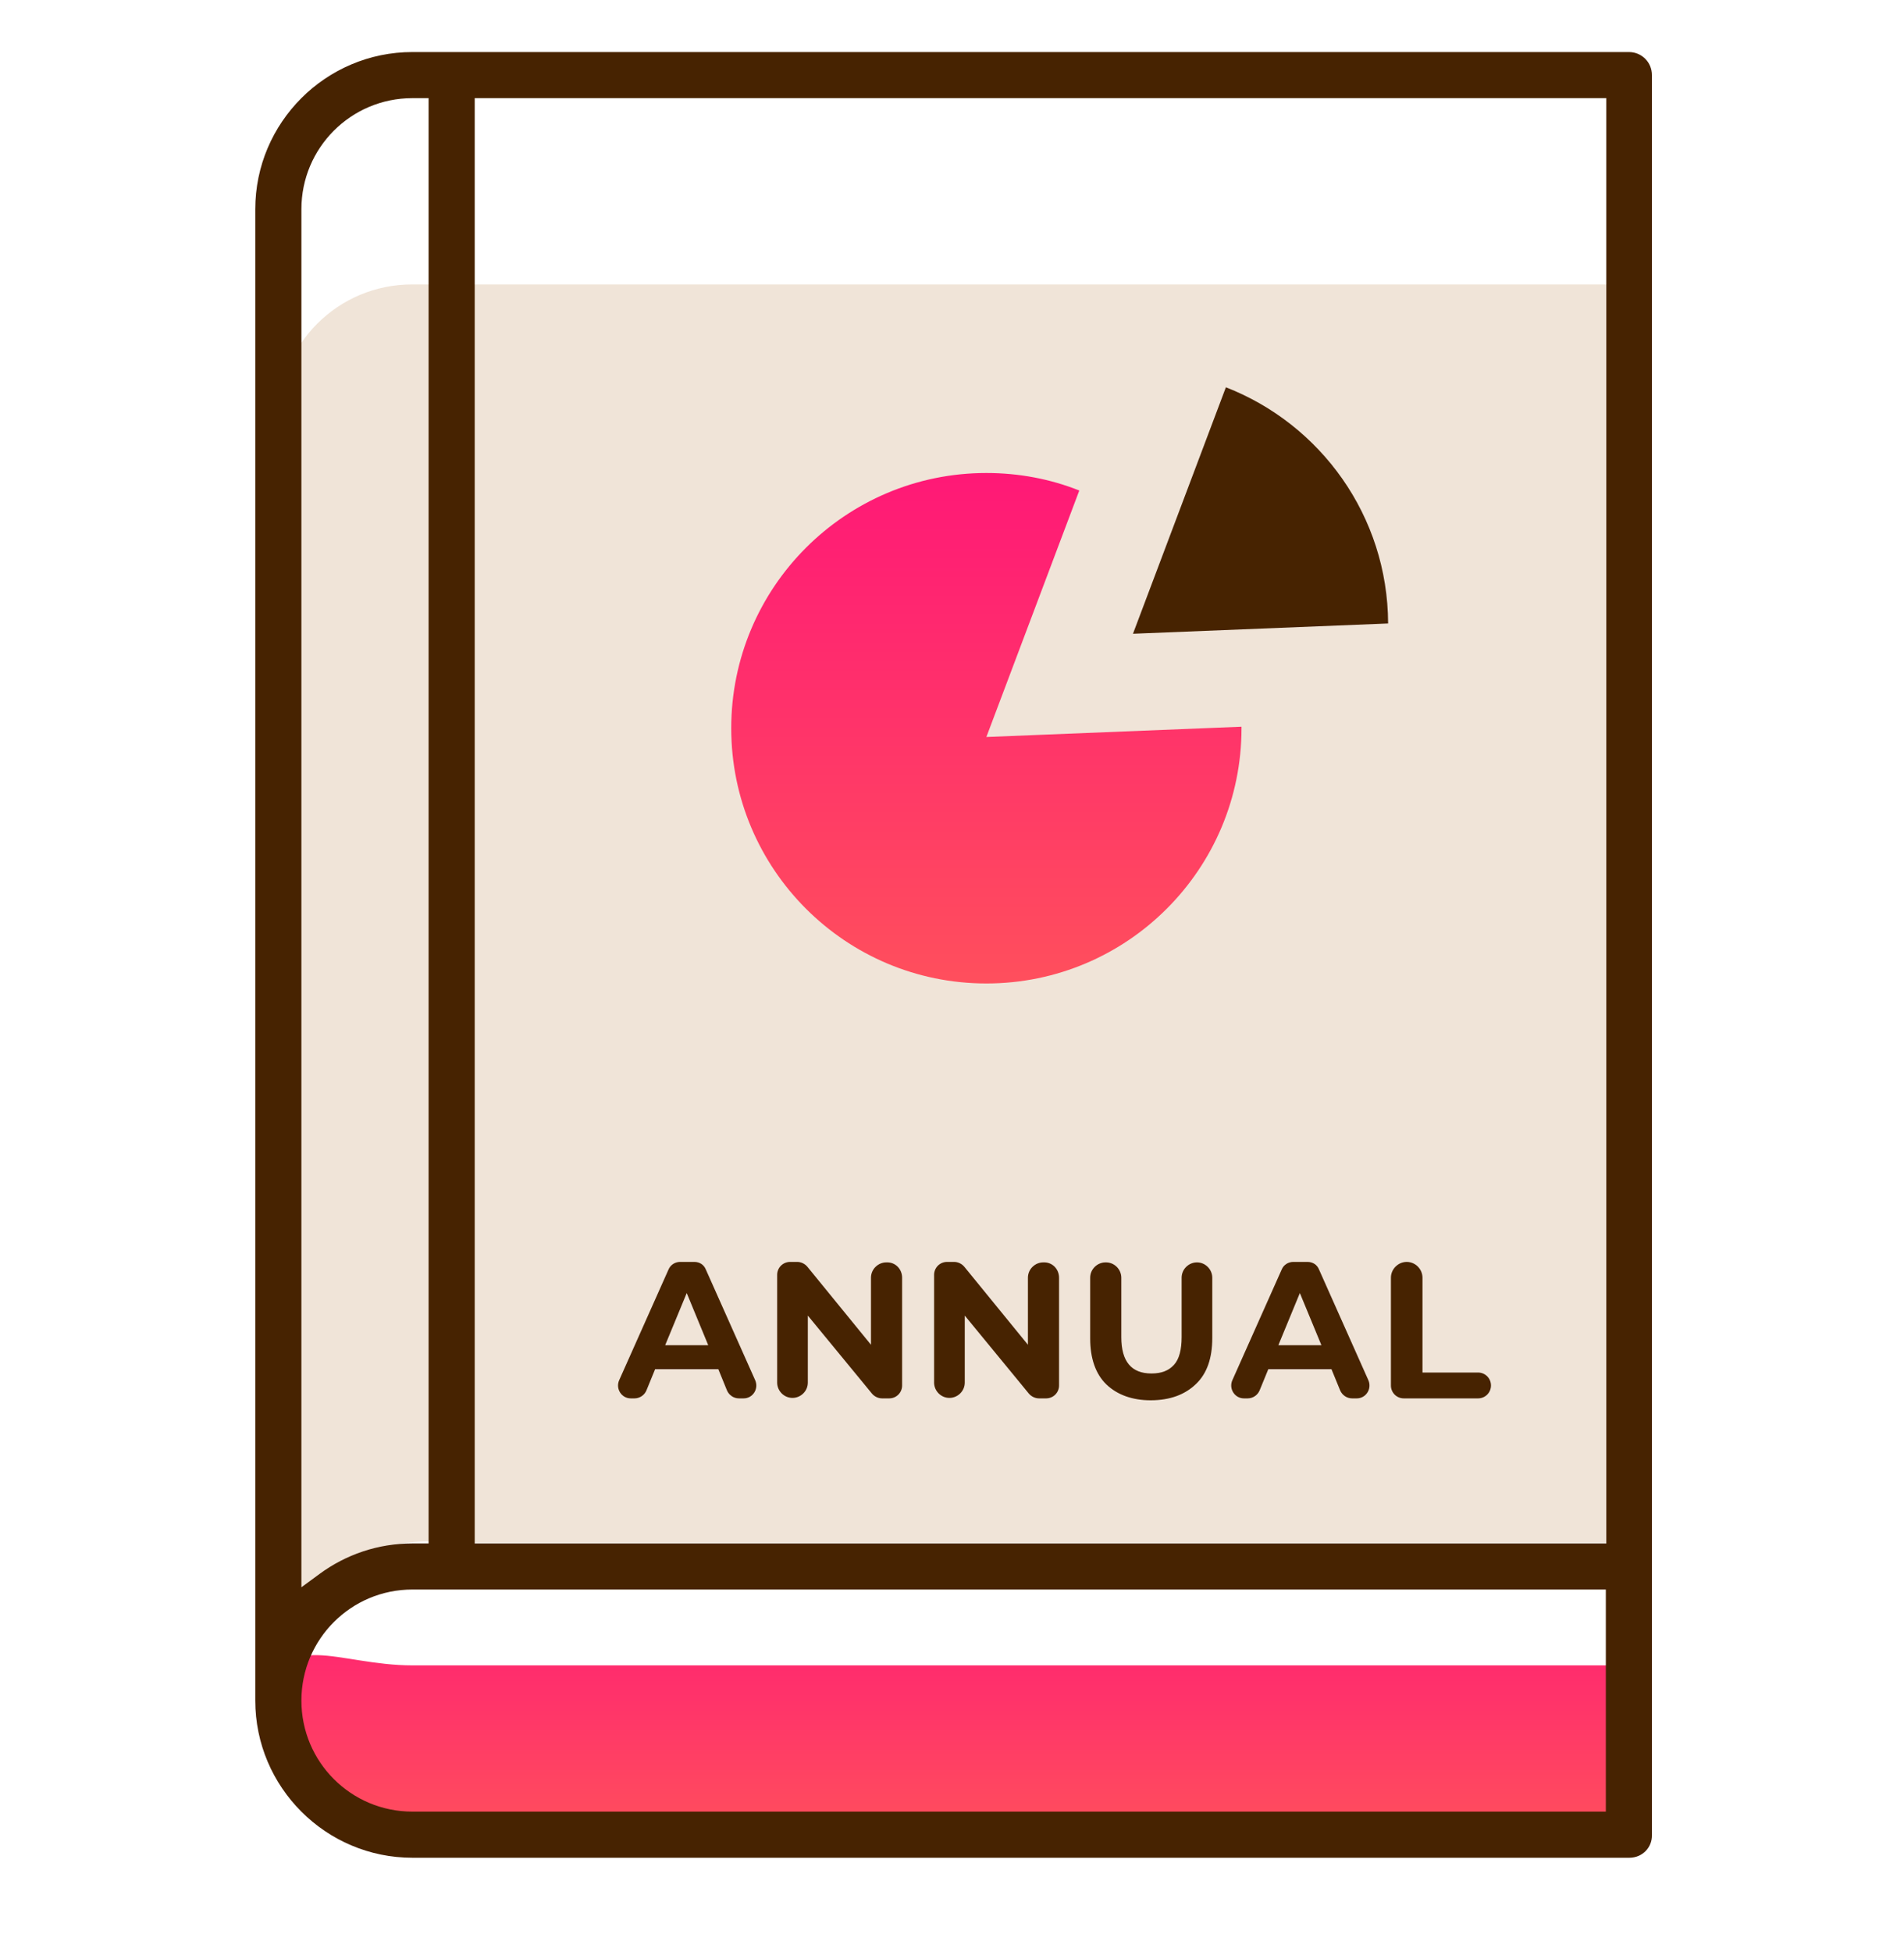
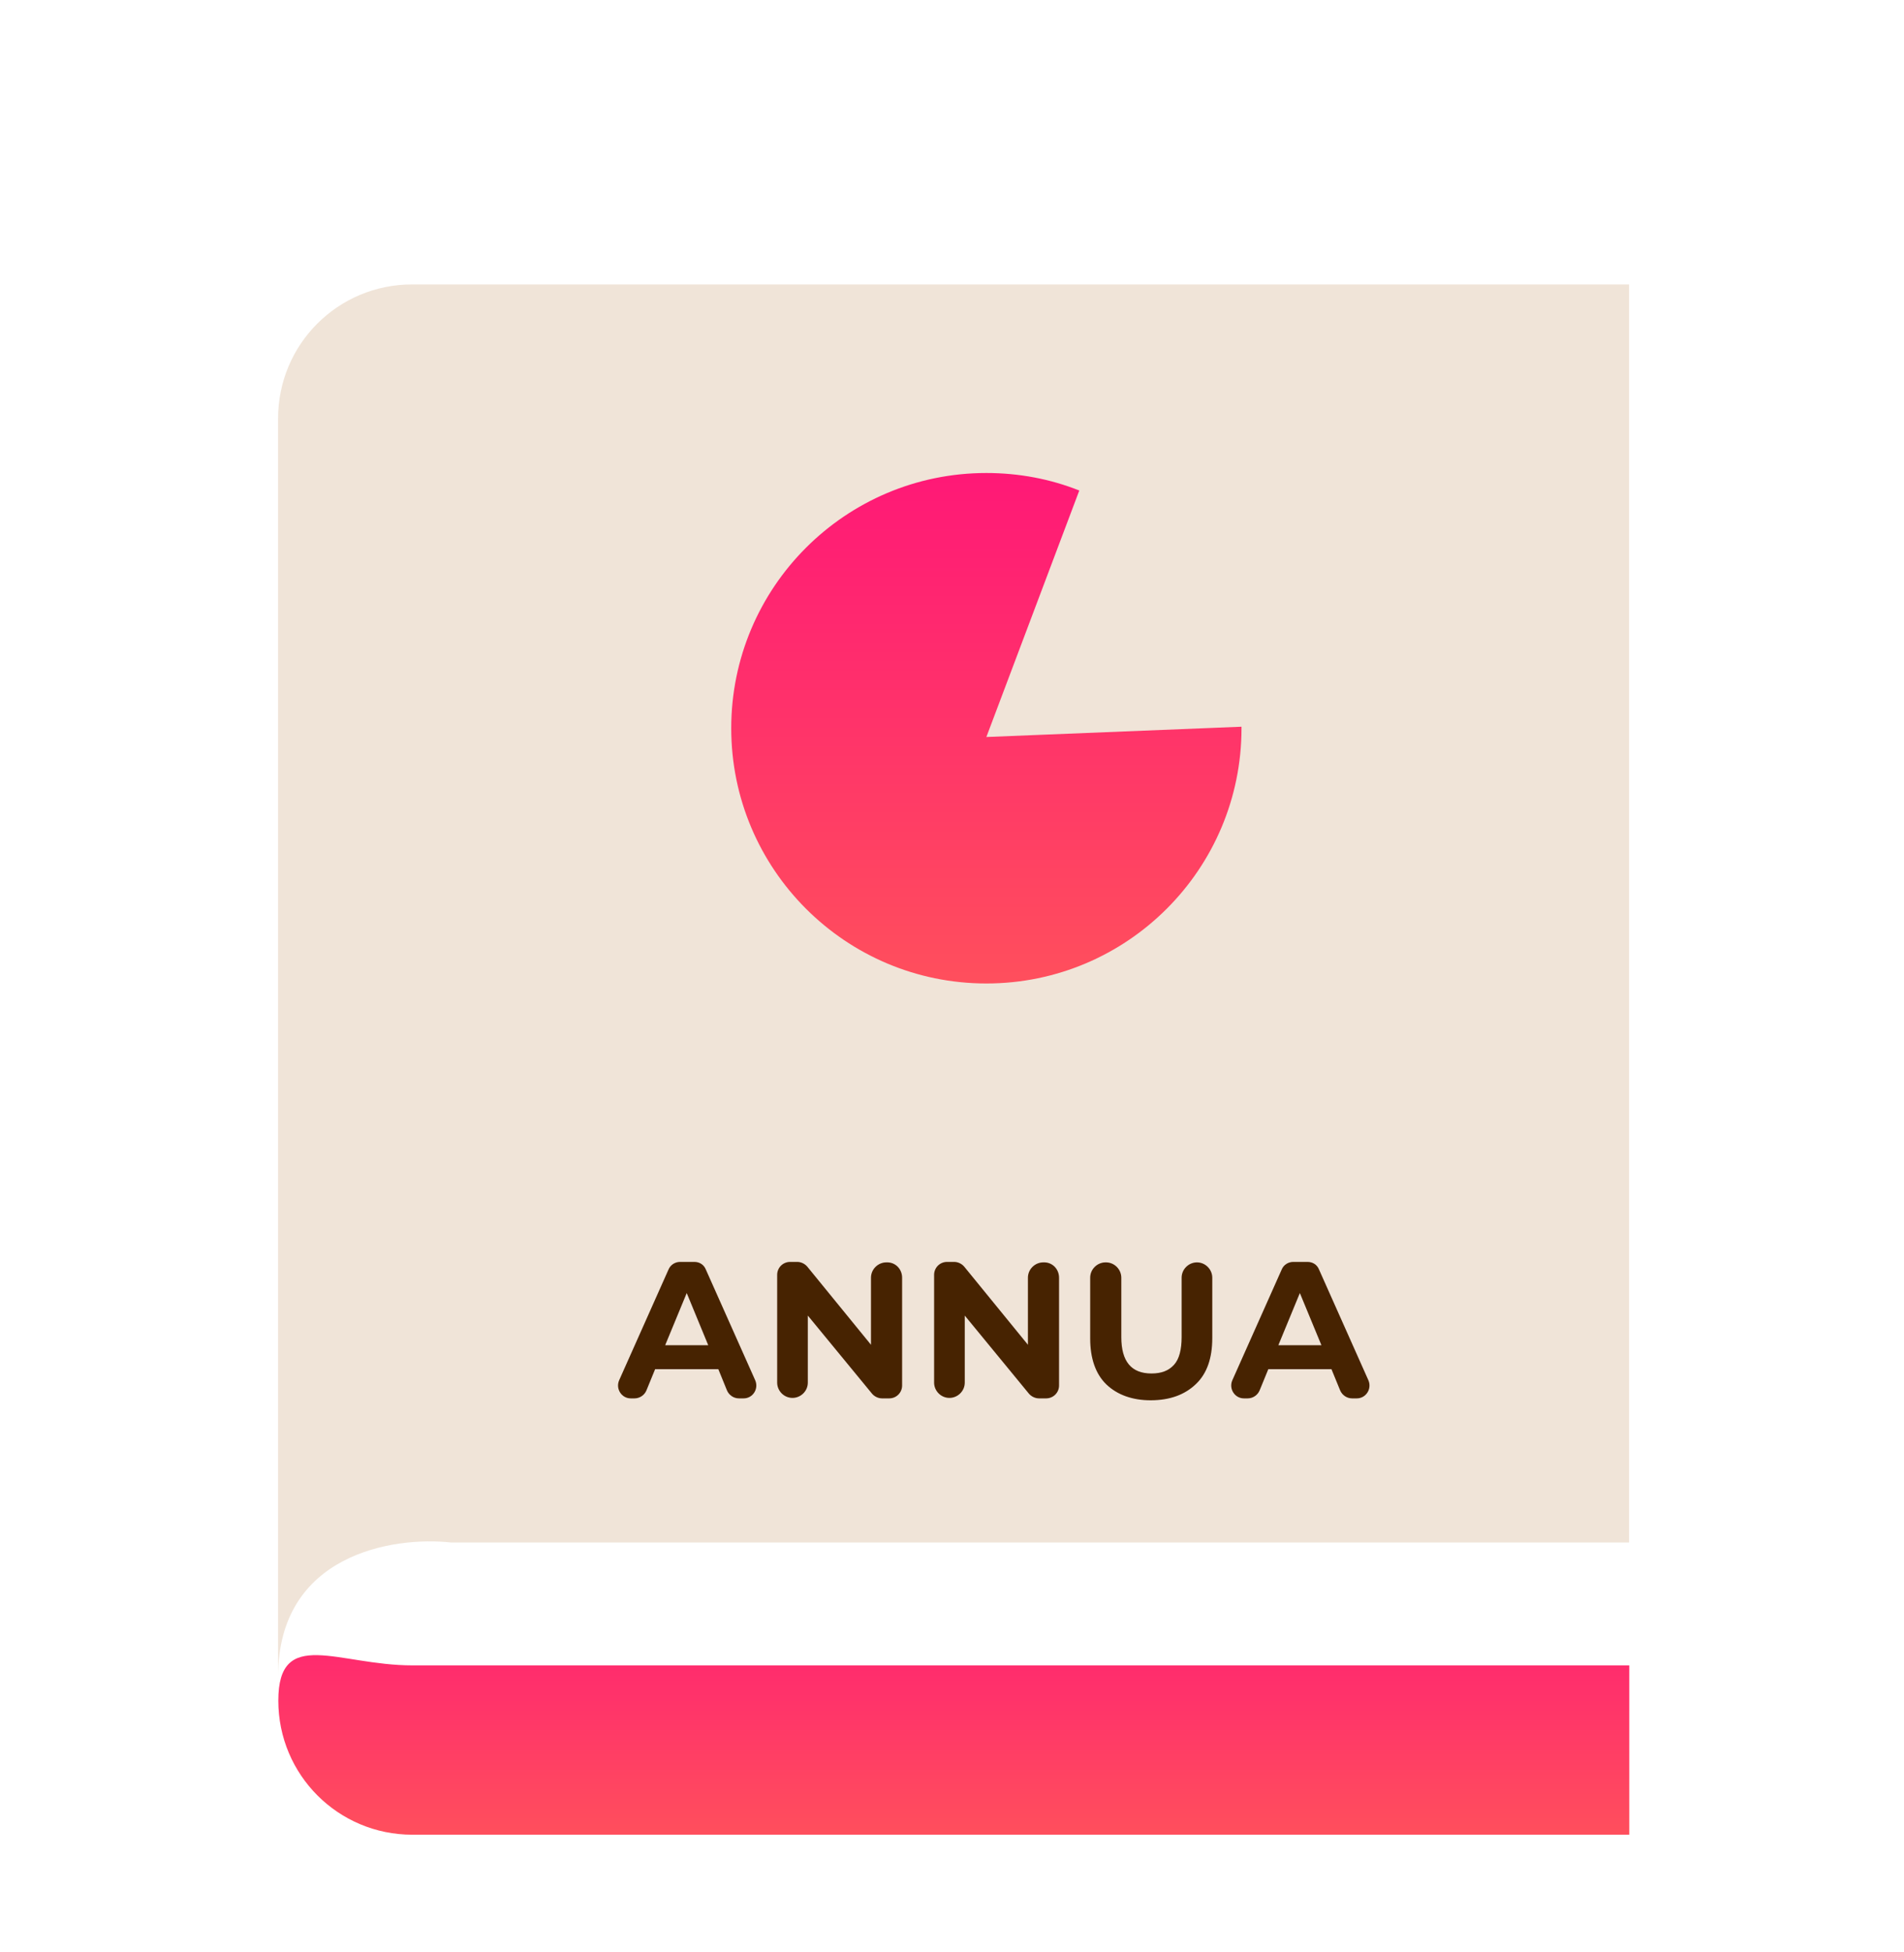
<svg xmlns="http://www.w3.org/2000/svg" width="40" height="41" viewBox="0 0 40 41" fill="none">
  <path d="M15.125 32.393H34.224L34.224 5.973H8.658C7.099 5.973 5.842 7.23 5.842 8.789V35.209C5.842 32.633 8.266 32.258 9.477 32.393H15.125Z" fill="#F0E4D8" />
  <path d="M26.082 15.261V15.293C26.082 18.253 23.682 20.653 20.722 20.653C17.762 20.653 15.362 18.253 15.362 15.293C15.362 12.333 17.762 9.933 20.722 9.933C21.41 9.933 22.074 10.061 22.674 10.301L20.722 15.477L26.082 15.261Z" fill="url(#paint0_linear_2119_889)" />
-   <path d="M29.162 13.093L23.802 13.309L25.754 8.133C27.746 8.909 29.154 10.837 29.162 13.093Z" fill="#472301" />
  <path d="M34.229 38.529V34.973H8.663C7.104 34.973 5.847 34.154 5.847 35.713C5.847 37.272 7.104 38.529 8.663 38.529H34.229Z" fill="url(#paint1_linear_2119_889)" />
-   <path fill-rule="evenodd" clip-rule="evenodd" d="M8.529 2.305C8.527 2.305 8.526 2.306 8.524 2.306L8.529 2.305ZM34.704 1.577V38.532L34.704 38.535C34.711 38.799 34.501 39.013 34.23 39.013H8.664C6.845 39.013 5.363 37.531 5.363 35.712V4.393C5.363 2.574 6.845 1.093 8.664 1.093H34.22C34.49 1.093 34.704 1.307 34.704 1.577ZM9.973 32.412H15.127L15.128 32.412L15.131 32.412H33.746V2.061H9.973V32.412ZM9.004 32.412V2.061H8.664C7.374 2.061 6.332 3.104 6.332 4.393V33.333L6.714 33.052C7.261 32.65 7.935 32.412 8.664 32.412H9.004ZM33.736 38.044V33.38H8.664C7.374 33.38 6.332 34.423 6.332 35.712C6.332 37.002 7.374 38.044 8.664 38.044H33.736Z" fill="#472301" />
  <path d="M15.091 28.753H13.763L13.582 29.195C13.542 29.296 13.441 29.366 13.33 29.366H13.25C13.059 29.366 12.928 29.165 13.008 28.984L14.044 26.661C14.085 26.56 14.185 26.5 14.286 26.5H14.588C14.698 26.5 14.789 26.56 14.829 26.661L15.865 28.984C15.945 29.165 15.815 29.366 15.623 29.366H15.523C15.412 29.366 15.312 29.296 15.271 29.195L15.091 28.753ZM14.879 28.25L14.427 27.154L13.974 28.25H14.879Z" fill="#472301" />
  <path d="M18.952 26.832V29.095C18.952 29.246 18.831 29.366 18.681 29.366H18.53C18.449 29.366 18.369 29.326 18.319 29.266L16.971 27.627V29.035C16.971 29.216 16.82 29.356 16.649 29.356C16.468 29.356 16.327 29.206 16.327 29.035V26.772C16.327 26.621 16.448 26.5 16.599 26.5H16.75C16.83 26.5 16.91 26.54 16.961 26.601L18.298 28.24V26.832C18.298 26.651 18.449 26.51 18.62 26.51C18.811 26.5 18.952 26.651 18.952 26.832Z" fill="#472301" />
  <path d="M22.249 26.832V29.095C22.249 29.246 22.128 29.366 21.977 29.366H21.827C21.746 29.366 21.666 29.326 21.615 29.266L20.268 27.627V29.035C20.268 29.216 20.117 29.356 19.946 29.356C19.765 29.356 19.624 29.206 19.624 29.035V26.772C19.624 26.621 19.745 26.5 19.896 26.5H20.046C20.127 26.5 20.207 26.54 20.258 26.601L21.595 28.24V26.832C21.595 26.651 21.746 26.51 21.917 26.51C22.108 26.5 22.249 26.651 22.249 26.832Z" fill="#472301" />
  <path d="M23.245 29.075C23.014 28.853 22.903 28.521 22.903 28.109V26.832C22.903 26.651 23.054 26.51 23.225 26.51H23.235C23.416 26.51 23.557 26.661 23.557 26.832V28.079C23.557 28.592 23.768 28.843 24.191 28.843C24.402 28.843 24.553 28.783 24.663 28.662C24.774 28.541 24.824 28.34 24.824 28.079V26.832C24.824 26.651 24.975 26.51 25.146 26.51C25.327 26.51 25.468 26.661 25.468 26.832V28.099C25.468 28.521 25.357 28.843 25.126 29.064C24.895 29.286 24.583 29.406 24.171 29.406C23.798 29.406 23.477 29.296 23.245 29.075Z" fill="#472301" />
  <path d="M27.972 28.753H26.645L26.464 29.195C26.423 29.296 26.323 29.366 26.212 29.366H26.132C25.941 29.366 25.81 29.165 25.89 28.984L26.926 26.661C26.966 26.56 27.067 26.5 27.168 26.5H27.469C27.58 26.5 27.671 26.56 27.711 26.661L28.747 28.984C28.827 29.165 28.696 29.366 28.505 29.366H28.405C28.294 29.366 28.194 29.296 28.153 29.195L27.972 28.753ZM27.761 28.25L27.308 27.154L26.856 28.25H27.761Z" fill="#472301" />
-   <path d="M29.553 26.5C29.734 26.5 29.884 26.651 29.884 26.832V28.823H31.051C31.202 28.823 31.323 28.944 31.323 29.095C31.323 29.246 31.202 29.366 31.051 29.366H29.492C29.341 29.366 29.221 29.246 29.221 29.095V26.832C29.221 26.651 29.372 26.5 29.553 26.5Z" fill="#472301" />
  <defs>
    <linearGradient id="paint0_linear_2119_889" x1="20.722" y1="8.059" x2="20.722" y2="22.5" gradientUnits="userSpaceOnUse">
      <stop stop-color="#FF0F7B" />
      <stop offset="1" stop-color="#FF5858" />
    </linearGradient>
    <linearGradient id="paint1_linear_2119_889" x1="20.038" y1="31.912" x2="20.038" y2="39.499" gradientUnits="userSpaceOnUse">
      <stop stop-color="#FF0F7B" />
      <stop offset="1" stop-color="#FF5858" />
    </linearGradient>
  </defs>
</svg>